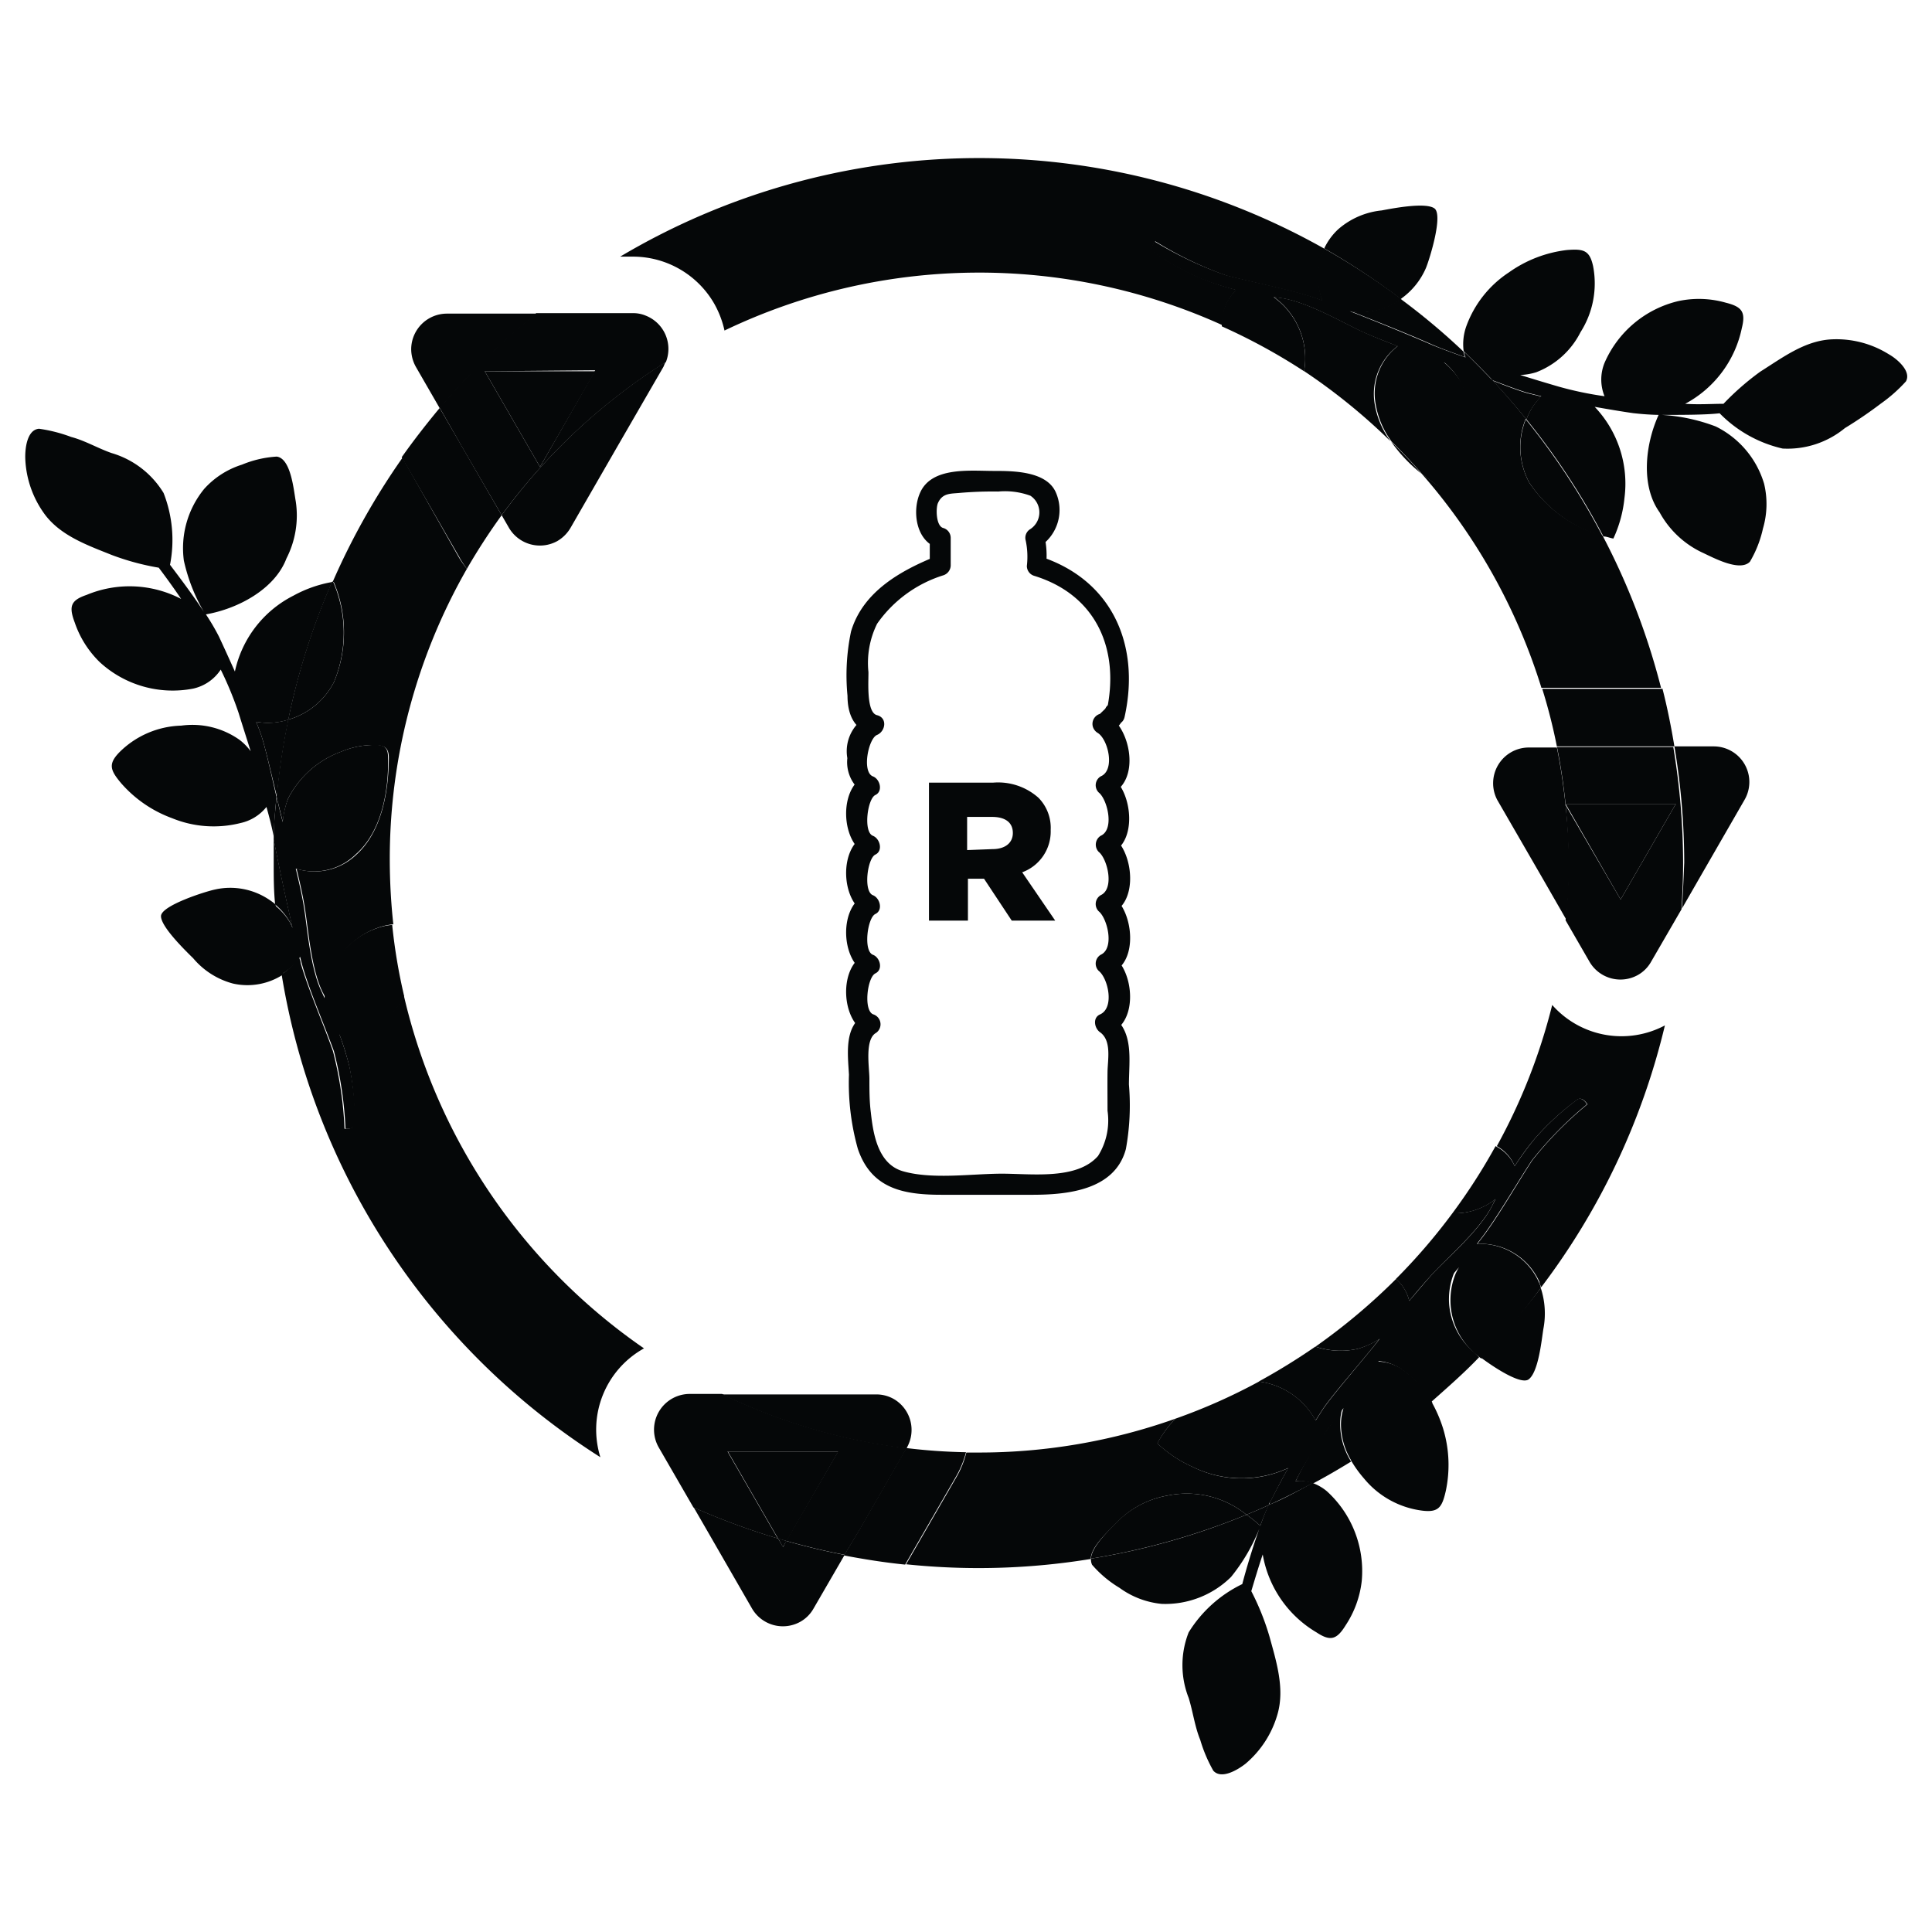
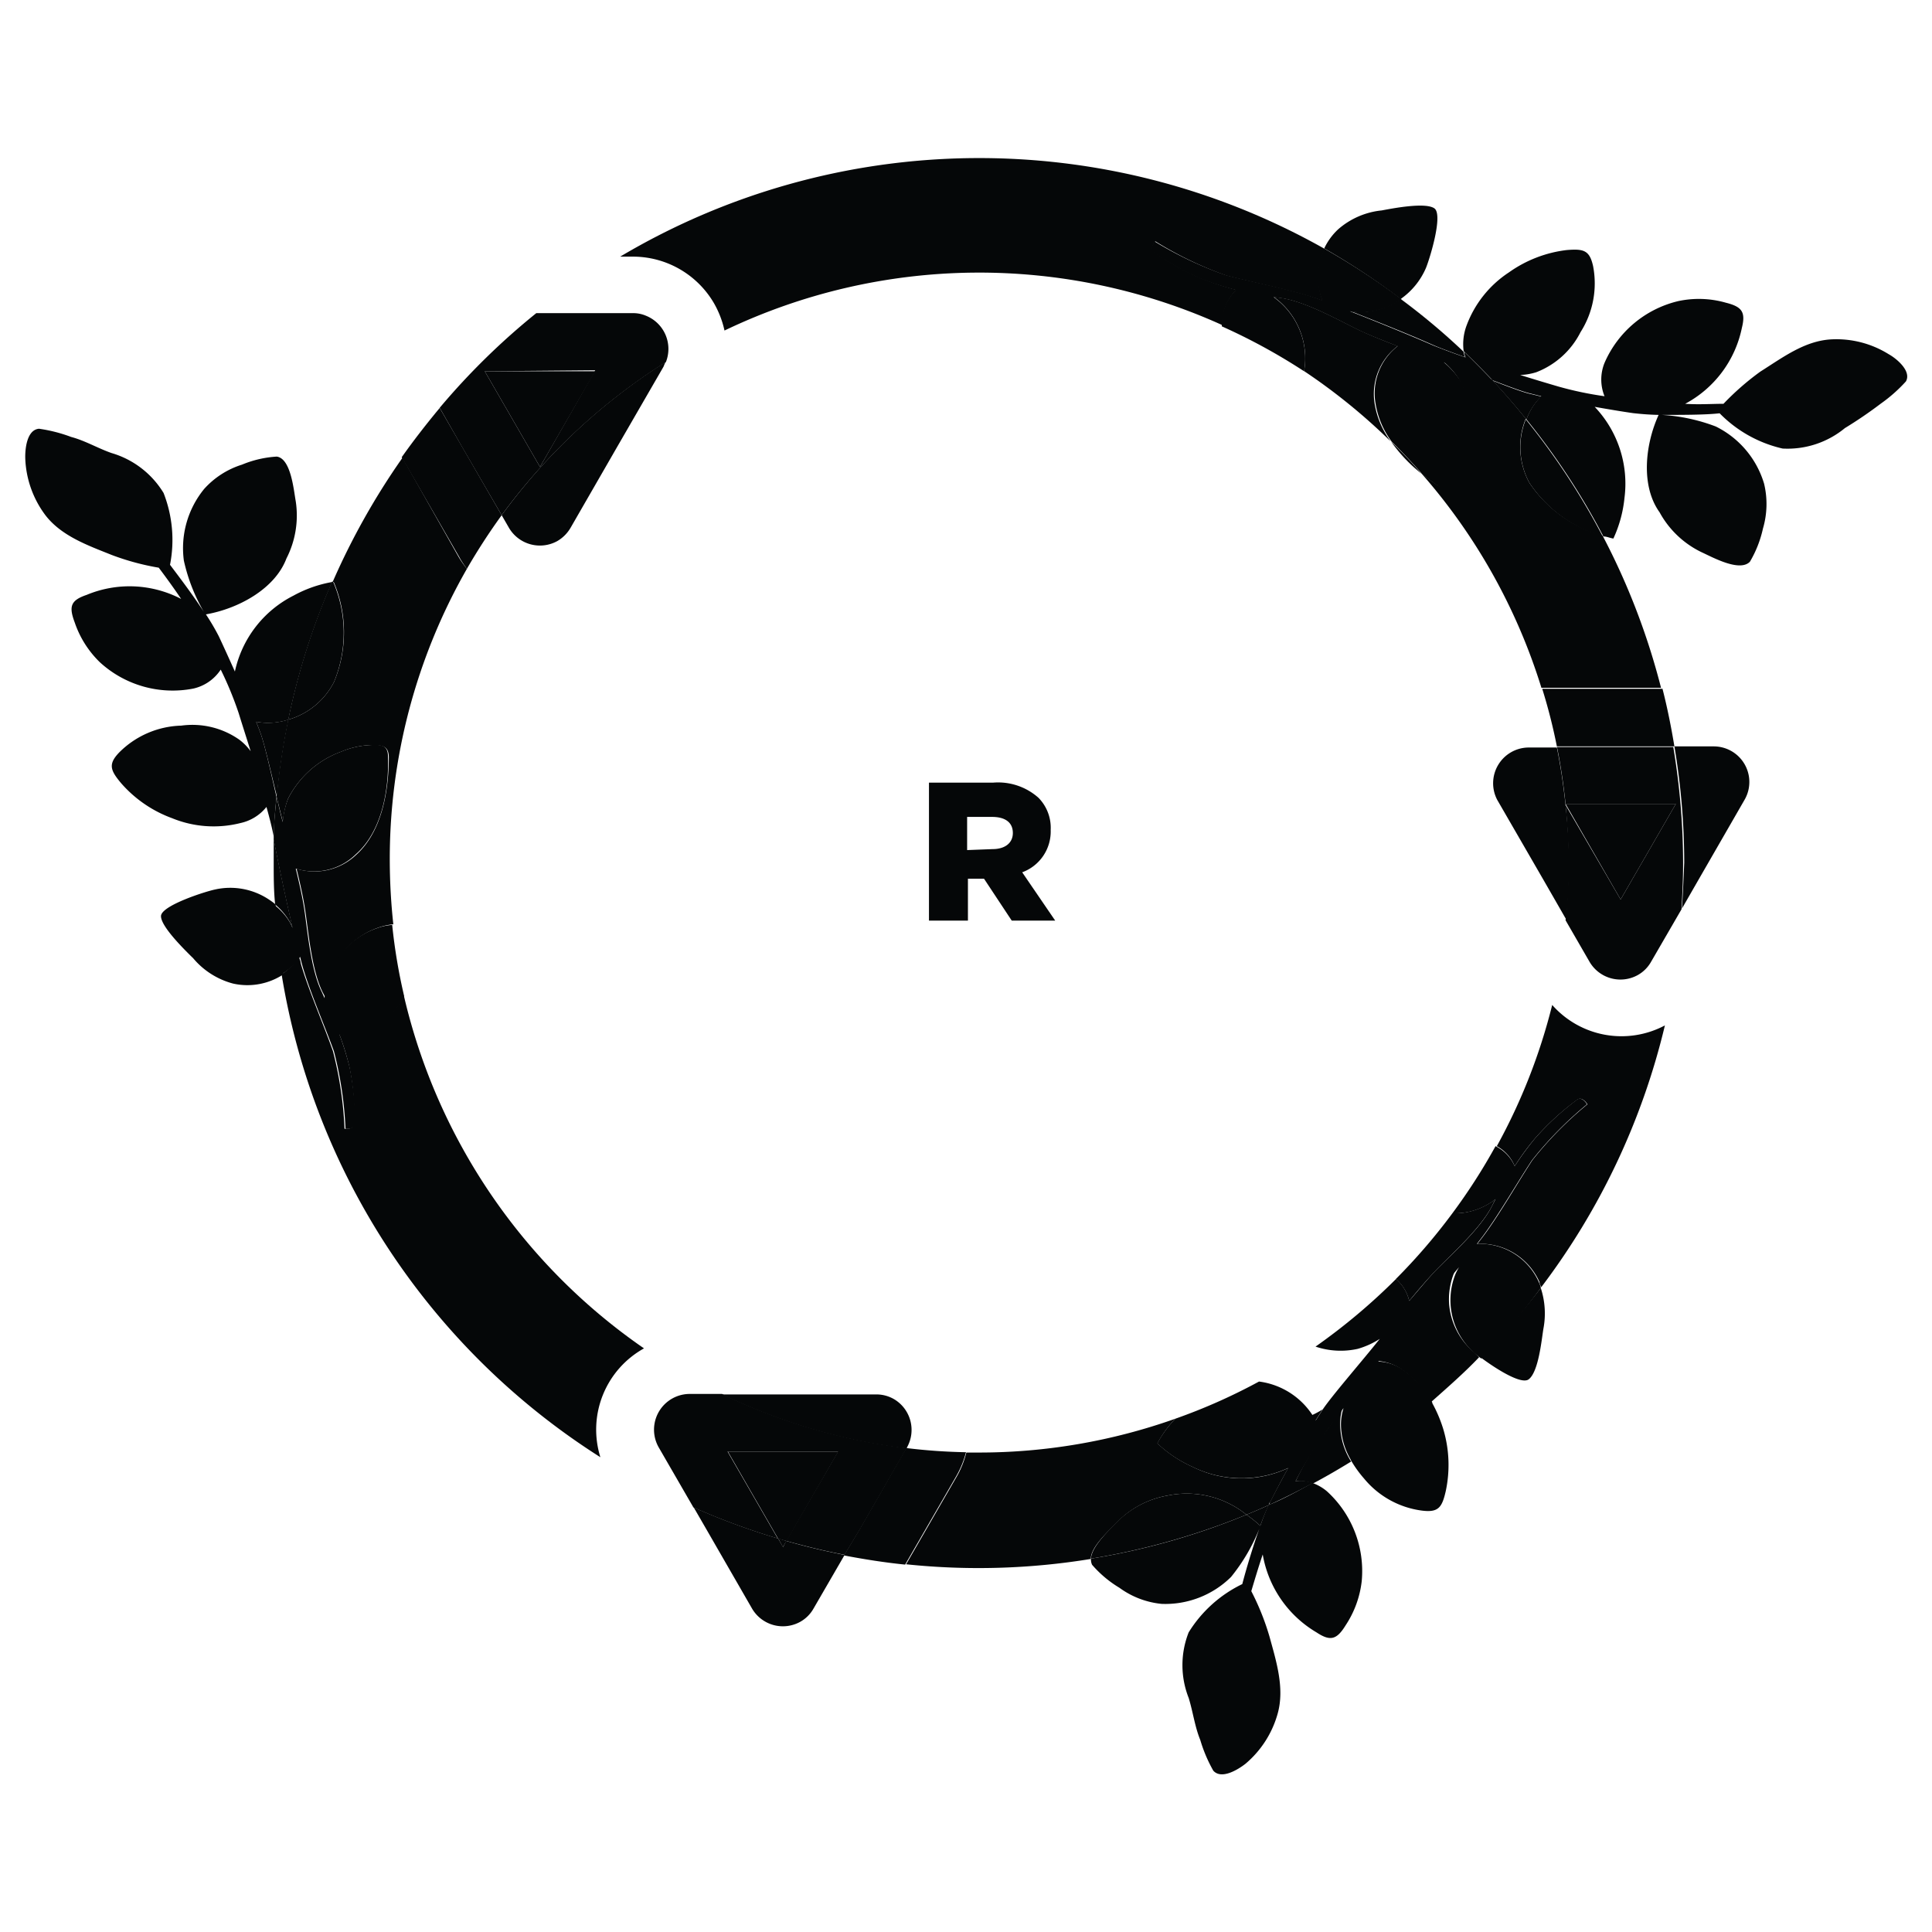
<svg xmlns="http://www.w3.org/2000/svg" id="Nombre" viewBox="0 0 120 120">
  <defs>
    <style>.cls-1{fill:#050708;}</style>
  </defs>
  <path class="cls-1" d="M15.91,44.83c.12.3.22.56.29.76.26.74.63,2.39,1,3.89a42.9,42.9,0,0,1,.72-4.79A4.08,4.08,0,0,1,15.91,44.83Z" />
  <path class="cls-1" d="M78.28,94.77a13.7,13.7,0,0,1,.53-1.29c-.46.21-.92.41-1.39.6A8.12,8.12,0,0,1,78.28,94.77Z" />
  <path class="cls-1" d="M95.73,24.63l-.79-.19c-.49-.13-1.32-.44-2.23-.8.73.78,1.43,1.59,2.1,2.42A3.87,3.87,0,0,1,95.73,24.63Z" />
  <path class="cls-1" d="M75.93,20.23A2.92,2.92,0,0,1,76.8,18a16.6,16.6,0,0,1-2-.64,15.28,15.28,0,0,1-3.14-1.72c-.26-.25.1-.65.1-.65a22.8,22.8,0,0,0,4.39,2.12c1.61.43,4.07.9,5.63,1.44l.38.14a4,4,0,0,1,.14-3.22,43.66,43.66,0,0,0-43.78.47h.83a5.83,5.83,0,0,1,5,2.9A6,6,0,0,1,45,20.53a36.58,36.58,0,0,1,31-.3Z" />
  <path class="cls-1" d="M84.26,19.37a3,3,0,0,1-.42-.06c1.78.69,4,1.59,5.2,2.13.51.22,1.2.47,1.95.74a2.14,2.14,0,0,1-.09-.34A41.43,41.43,0,0,0,87,18.57a4,4,0,0,1-1,.53A4.25,4.25,0,0,1,84.26,19.37Z" />
  <path class="cls-1" d="M86.82,21.49c-.87-.32-1.69-.66-2.28-.93-1.1-.51-3.38-1.84-5-2.06l-.43-.06A4.68,4.68,0,0,1,81,23.05a37.09,37.09,0,0,1,5.38,4.37,5.36,5.36,0,0,1-1-2.36A3.72,3.72,0,0,1,86.82,21.49Z" />
  <path class="cls-1" d="M95,30a4.64,4.64,0,0,1-.23-4c-.67-.83-1.37-1.64-2.1-2.42-1-.4-2.19-.85-3.07-1.16a4.68,4.68,0,0,1,1,1.1,6,6,0,0,1,.55,4.35,5.19,5.19,0,0,1-.66,1.7c-.36.58-.61.95-1.25.53-.34-.22-.68-.48-1-.75a36.56,36.56,0,0,1,7.5,13.37h7.43a43.32,43.32,0,0,0-3.63-9.45A8.1,8.1,0,0,1,95,30Z" />
  <path class="cls-1" d="M20.75,42.35A4.61,4.61,0,0,1,17.9,44.7a43.07,43.07,0,0,0-.72,4.78c.14.57.27,1.11.39,1.58a5.31,5.31,0,0,1,.33-1.47,6,6,0,0,1,3.29-2.9A5.14,5.14,0,0,1,23,46.28c.68,0,1.13,0,1.15.73,0,2.09-.42,4.62-2,6.06a3.76,3.76,0,0,1-3.73.89c.22.9.41,1.77.51,2.41.2,1.19.39,3.83,1.12,5.28a3.54,3.54,0,0,1,.19.39,4.83,4.83,0,0,1,3.25-4.42,3.77,3.77,0,0,1,.94-.21,37.66,37.66,0,0,1-.22-3.83A36.3,36.3,0,0,1,29,35.33a6,6,0,0,1-.51-.73L25,28.43a44.31,44.31,0,0,0-4.34,7.72l.07,0A8,8,0,0,1,20.75,42.35Z" />
  <path class="cls-1" d="M18,57.26a3.26,3.26,0,0,1,.18.38c-.43-1.85-.92-4.17-1.17-5.49L17,52c0,.53,0,1,0,1.59,0,.87,0,1.73.09,2.59A4,4,0,0,1,18,57.26Z" />
  <path class="cls-1" d="M25.08,61.82a3.78,3.78,0,0,1-.34.59c-.68,1-2.36,2.2-3.67,1.81a16.5,16.5,0,0,1,.62,2A15.44,15.44,0,0,1,22,69.83c-.06.35-.6.28-.6.28a23.19,23.19,0,0,0-.72-4.82c-.55-1.58-1.55-3.87-2-5.46,0-.12-.07-.25-.11-.4a3.59,3.59,0,0,1-1.08,1.08,43.85,43.85,0,0,0,19.8,30A5.77,5.77,0,0,1,40,83.75,36.69,36.69,0,0,1,25.08,61.82Z" />
  <path class="cls-1" d="M83.39,87.43c-.55.76-1,1.47-1.45,2A22.41,22.41,0,0,0,80.47,92a2.18,2.18,0,0,1,1.07.15c.81-.43,1.6-.89,2.38-1.37a4.37,4.37,0,0,1-.68-2.33A3.28,3.28,0,0,1,83.39,87.43Z" />
  <path class="cls-1" d="M72.53,92.89a5.9,5.9,0,0,1,4.89,1.19c.47-.19.93-.39,1.39-.6,0,0,0-.12.08-.17.32-.63.71-1.39,1.13-2.13a6.84,6.84,0,0,1-5.94-.07,7.77,7.77,0,0,1-2.19-1.46A7,7,0,0,1,73,88.12a36.44,36.44,0,0,1-12.23,2.1l-.75,0a5.74,5.74,0,0,1-.6,1.5l-3.14,5.44a43.2,43.2,0,0,0,11.47-.33c0-.77,1.16-1.78,1.59-2.24A5.8,5.8,0,0,1,72.53,92.89Z" />
  <path class="cls-1" d="M87.53,80.8c.59-.72,1.17-1.39,1.62-1.86.83-.88,2.82-2.62,3.54-4.07l.19-.39a4.11,4.11,0,0,1-2.67.88,36.83,36.83,0,0,1-3.51,4.08A2.61,2.61,0,0,1,87.53,80.8Z" />
-   <path class="cls-1" d="M81.71,88.23l.44-.69c.59-.9,2.46-3,3.54-4.38a5.45,5.45,0,0,1-1.37.62,4.87,4.87,0,0,1-2.62-.14,39.57,39.57,0,0,1-3.52,2.17A4.68,4.68,0,0,1,81.71,88.23Z" />
+   <path class="cls-1" d="M81.71,88.23l.44-.69a5.45,5.45,0,0,1-1.37.62,4.87,4.87,0,0,1-2.62-.14,39.57,39.57,0,0,1-3.52,2.17A4.68,4.68,0,0,1,81.71,88.23Z" />
  <path class="cls-1" d="M90,80.85a4.42,4.42,0,0,1,.32-1.8,2.64,2.64,0,0,1,.2-.37c-1.23,1.46-2.78,3.24-3.68,4.24-.38.41-.84,1-1.33,1.61a3,3,0,0,1,1.77.69,5.66,5.66,0,0,1,1.59,1.88c1-.89,2.07-1.82,3-2.8L91.57,84A4.34,4.34,0,0,1,90,80.85Z" />
  <path class="cls-1" d="M94.08,72.43a16.12,16.12,0,0,1,1.26-1.72A16.36,16.36,0,0,1,98,68.28c.32-.16.6.31.6.31a22.68,22.68,0,0,0-3.42,3.47c-.92,1.4-2.16,3.58-3.17,4.88l-.25.32a4,4,0,0,1,3.86,2.37c0,.11.07.22.11.32a43.65,43.65,0,0,0,7.68-16.26,5.74,5.74,0,0,1-7-1.27,36.36,36.36,0,0,1-3.44,8.77A2.47,2.47,0,0,1,94.08,72.43Z" />
  <path class="cls-1" d="M97.24,50v0h0Z" />
  <path class="cls-1" d="M100.66,55.87l3.43-5.94H97.24v0Z" />
  <path class="cls-1" d="M96.7,46.36H104c-.2-1.21-.44-2.41-.74-3.58H95.79A34.12,34.12,0,0,1,96.7,46.36Z" />
  <path class="cls-1" d="M97.24,50v0h0c-.13-1.21-.3-2.4-.54-3.57H94.89A2.22,2.22,0,0,0,93,49.69l2.89,5,1.39,2.42a34.33,34.33,0,0,0,.18-3.53A36.16,36.16,0,0,0,97.24,50Z" />
  <path class="cls-1" d="M104.47,56.43l1-1.74,2.88-5a2.21,2.21,0,0,0-1.92-3.33H104a43.61,43.61,0,0,1,.61,7.22C104.57,54.54,104.53,55.48,104.47,56.43Z" />
  <path class="cls-1" d="M96.7,46.36c.24,1.17.41,2.36.54,3.57h6.85l-3.43,5.94L97.24,50c.11,1.19.18,2.4.18,3.63a34.33,34.33,0,0,1-.18,3.53l1.49,2.58a2.22,2.22,0,0,0,3,.82,2.15,2.15,0,0,0,.82-.82l1.89-3.26c.06-1,.1-1.89.1-2.86a43.71,43.71,0,0,0-.61-7.22H96.7Z" />
  <polygon class="cls-1" points="36.97 23.06 30.11 23.06 33.54 29 36.97 23.06" />
  <path class="cls-1" d="M29,35.33A38,38,0,0,1,31.16,32l-2.44-4.22-1.41-2.44c-.83,1-1.61,2-2.36,3.06l3.56,6.17A6,6,0,0,0,29,35.33Z" />
  <path class="cls-1" d="M31.16,32l.45.78a2.23,2.23,0,0,0,3,.83,2.28,2.28,0,0,0,.83-.83l2.88-5,2.89-5,.12-.29A37.09,37.09,0,0,0,31.16,32Z" />
-   <path class="cls-1" d="M33.34,19.48H27.77a2.22,2.22,0,0,0-2.23,2.21,2.26,2.26,0,0,0,.31,1.13l1.47,2.55A44.1,44.1,0,0,1,33.34,19.48Z" />
  <path class="cls-1" d="M31.16,32a37.13,37.13,0,0,1,10.2-9.51,2.22,2.22,0,0,0-1.24-2.88,2,2,0,0,0-.81-.16h-6a43.45,43.45,0,0,0-6,5.88l1.4,2.45Zm5.81-9L33.54,29l-3.43-5.94Z" />
  <path class="cls-1" d="M48.85,95.71l-.52-.16.3.54Z" />
  <path class="cls-1" d="M52.07,90.16H45.21l3.12,5.41.53.15Z" />
  <path class="cls-1" d="M60,90.2a35.39,35.39,0,0,1-3.71-.26l-2.87,5-1,1.67c1.25.24,2.52.44,3.8.57l3.15-5.45A6.09,6.09,0,0,0,60,90.2Z" />
  <path class="cls-1" d="M56.33,89.91a2.22,2.22,0,0,0-.79-3,2.19,2.19,0,0,0-1.14-.3H44.85a36.51,36.51,0,0,0,11.47,3.36Z" />
  <path class="cls-1" d="M48.64,96.09l-.31-.53a43.8,43.8,0,0,1-5.24-1.93l.74,1.28,2.88,5a2.22,2.22,0,0,0,3,.82,2.15,2.15,0,0,0,.82-.82l1.93-3.33q-1.85-.36-3.63-.87Z" />
  <path class="cls-1" d="M56.32,89.94a36.51,36.51,0,0,1-11.47-3.36h-2a2.22,2.22,0,0,0-1.93,3.33l2.15,3.72a43.8,43.8,0,0,0,5.24,1.93l-3.12-5.4h6.86l-3.22,5.55c1.2.33,2.4.63,3.63.86l1-1.66Z" />
  <path class="cls-1" d="M16.2,45.59c-.07-.2-.17-.46-.29-.76a4.06,4.06,0,0,0,2-.13,43.2,43.2,0,0,1,2.72-8.55,7.79,7.79,0,0,0-2.41.85,6.91,6.91,0,0,0-3.63,4.71c-.35-.78-.7-1.55-1-2.19a14.24,14.24,0,0,0-.8-1.36c2-.35,4.28-1.57,5-3.47a5.86,5.86,0,0,0,.58-3.55c-.13-.72-.3-2.66-1.18-2.78a6.65,6.65,0,0,0-2.16.5,5.28,5.28,0,0,0-2.35,1.51,5.81,5.81,0,0,0-1.26,4.45A11.11,11.11,0,0,0,12.66,38c-.71-1.09-1.58-2.23-2.1-2.92a8,8,0,0,0-.4-4.46,5.63,5.63,0,0,0-3.23-2.48c-.86-.3-1.64-.77-2.51-1a9.35,9.35,0,0,0-2-.51c-.76.07-.87,1.27-.85,1.86A6.25,6.25,0,0,0,2.82,32c1,1.3,2.65,1.88,4.12,2.47a15.56,15.56,0,0,0,2.92.79c.4.53.94,1.27,1.39,1.94a6.93,6.93,0,0,0-5.87-.25c-1,.34-1.11.72-.74,1.71a6.22,6.22,0,0,0,1.57,2.48A6.69,6.69,0,0,0,12,42.77a2.76,2.76,0,0,0,1.71-1.18,21.74,21.74,0,0,1,1.11,2.69c.2.65.47,1.49.75,2.38a3.46,3.46,0,0,0-.71-.72,5.07,5.07,0,0,0-3.6-.87A5.66,5.66,0,0,0,7.4,46.74c-.69.72-.55,1.1.11,1.89a7.71,7.71,0,0,0,3.18,2.19,6.81,6.81,0,0,0,4.25.3,2.83,2.83,0,0,0,1.61-1c.2.71.36,1.35.46,1.88,0-.84.09-1.68.16-2.51C16.83,48,16.46,46.33,16.2,45.59Z" />
  <path class="cls-1" d="M16.79,55.93a4.33,4.33,0,0,0-3.44-.68c-.62.13-3.34,1-3.35,1.65S11.47,59,12,59.52a4.86,4.86,0,0,0,2.47,1.57,4.06,4.06,0,0,0,3.13-.57c-.23-1.44-.39-2.89-.48-4.34A3.15,3.15,0,0,0,16.79,55.93Z" />
  <path class="cls-1" d="M20.75,42.35a8,8,0,0,0-.06-6.22l-.07,0A43.2,43.2,0,0,0,17.9,44.7,4.61,4.61,0,0,0,20.75,42.35Z" />
  <path class="cls-1" d="M18.64,59.43l.1.4c.43,1.59,1.43,3.88,2,5.46a23.19,23.19,0,0,1,.72,4.82s.53.07.6-.28a16.73,16.73,0,0,0-.35-3.57,20.83,20.83,0,0,0-.62-2c1.3.39,3-.78,3.67-1.81a4.79,4.79,0,0,0,.34-.59,34.69,34.69,0,0,1-.74-4.41,3.36,3.36,0,0,0-.94.2A4.82,4.82,0,0,0,20.16,62L20,61.64c-.73-1.45-.92-4.08-1.12-5.28-.1-.64-.29-1.5-.51-2.41a3.71,3.71,0,0,0,3.73-.89c1.62-1.42,2.06-4,2-6.05,0-.77-.46-.77-1.14-.73a5.19,5.19,0,0,0-1.78.41,6,6,0,0,0-3.28,2.9,5,5,0,0,0-.34,1.47c-.12-.46-.25-1-.38-1.58C17.1,50.32,17,51.16,17,52c0,0,0,.11,0,.15.25,1.32.74,3.64,1.17,5.49a3.26,3.26,0,0,0-.18-.38,3.88,3.88,0,0,0-1-1.09q.13,2.19.48,4.35A3.54,3.54,0,0,0,18.64,59.43Z" />
  <path class="cls-1" d="M88.57,16.64c.24-.59,1.08-3.31.52-3.7s-2.58,0-3.27.13a4.84,4.84,0,0,0-2.69,1.16,3.84,3.84,0,0,0-.88,1.2A44.21,44.21,0,0,1,87,18.57,4.54,4.54,0,0,0,88.57,16.64Z" />
  <path class="cls-1" d="M117.31,22a6.14,6.14,0,0,0-3.59-.92c-1.65.1-3,1.13-4.38,2a16.6,16.6,0,0,0-2.29,2c-.66,0-1.57.06-2.38,0a6.92,6.92,0,0,0,3.52-4.71c.25-1,0-1.32-1-1.57a6.1,6.1,0,0,0-2.94-.1,6.67,6.67,0,0,0-4.59,3.84,2.75,2.75,0,0,0,0,2.07,21.36,21.36,0,0,1-2.86-.6c-.65-.19-1.49-.44-2.38-.72a3.74,3.74,0,0,0,1-.17,5.15,5.15,0,0,0,2.75-2.49,5.64,5.64,0,0,0,.78-4.1c-.22-1-.6-1.08-1.63-1a7.78,7.78,0,0,0-3.6,1.39,6.76,6.76,0,0,0-2.64,3.33,3.31,3.31,0,0,0-.17,1.56c.61.59,1.21,1.19,1.8,1.81.91.35,1.74.66,2.22.79l.8.2a3.82,3.82,0,0,0-.92,1.44,43.44,43.44,0,0,1,4.78,7.27c.21,0,.41.1.62.13a7.86,7.86,0,0,0,.69-2.53,6.92,6.92,0,0,0-1.85-5.65c.85.15,1.68.29,2.38.39.53.06,1.06.1,1.59.11-.84,1.84-1.12,4.41.06,6.05a5.87,5.87,0,0,0,2.61,2.48c.66.3,2.36,1.25,3,.59a7,7,0,0,0,.81-2.06,5.39,5.39,0,0,0,.07-2.79,5.81,5.81,0,0,0-3-3.55,11.2,11.2,0,0,0-3.36-.72c1.31,0,2.73,0,3.6-.1a7.94,7.94,0,0,0,3.91,2.19,5.6,5.6,0,0,0,3.87-1.27,26.51,26.51,0,0,0,2.23-1.52,9.44,9.44,0,0,0,1.56-1.38C118.74,23.05,117.8,22.27,117.31,22Z" />
  <path class="cls-1" d="M86.4,27.42a9.45,9.45,0,0,0,1.89,2C87.69,28.73,87.06,28.06,86.4,27.42Z" />
  <path class="cls-1" d="M82.12,18.65l-.38-.14c-1.56-.54-4-1-5.63-1.43A23.26,23.26,0,0,1,71.72,15s-.36.41-.1.66a15.78,15.78,0,0,0,3.14,1.72,18.47,18.47,0,0,0,2,.63,2.93,2.93,0,0,0-.87,2.26A36.83,36.83,0,0,1,81,23.06a4.67,4.67,0,0,0-1.9-4.61l.43.06c1.61.21,3.89,1.54,5,2.06.59.27,1.41.6,2.28.93a3.72,3.72,0,0,0-1.37,3.58,5.41,5.41,0,0,0,1,2.35c.65.64,1.28,1.31,1.88,2a11.06,11.06,0,0,0,1,.75c.63.43.89.06,1.25-.52a5.24,5.24,0,0,0,.66-1.71,5.93,5.93,0,0,0-.55-4.35,5.31,5.31,0,0,0-1-1.1c.87.32,2,.77,3.06,1.17-.59-.62-1.19-1.23-1.8-1.82a1.06,1.06,0,0,0,.09.35c-.76-.26-1.44-.52-2-.74-1.23-.54-3.42-1.44-5.19-2.13a2.7,2.7,0,0,0,.41.06,4.22,4.22,0,0,0,1.8-.27,3.76,3.76,0,0,0,1-.54,44.64,44.64,0,0,0-4.78-3.13A3.89,3.89,0,0,0,82.12,18.65Z" />
  <path class="cls-1" d="M95,30a8.16,8.16,0,0,0,4.55,3.32,43.85,43.85,0,0,0-4.78-7.27A4.62,4.62,0,0,0,95,30Z" />
  <path class="cls-1" d="M91.94,84.29c.82.62,2.5,1.73,3,1.39.62-.45.81-2.45.92-3.13A5.07,5.07,0,0,0,95.7,80,43.16,43.16,0,0,1,91.94,84.29Z" />
  <path class="cls-1" d="M78.28,94.77a8.12,8.12,0,0,0-.86-.69,43.12,43.12,0,0,1-9.66,2.73.83.83,0,0,0,.07.38,7,7,0,0,0,1.7,1.43,5.32,5.32,0,0,0,2.62,1,5.81,5.81,0,0,0,4.31-1.67,11.48,11.48,0,0,0,1.76-3c-.44,1.23-.84,2.6-1.06,3.44a8,8,0,0,0-3.33,3,5.55,5.55,0,0,0,0,4.07c.27.87.38,1.78.72,2.61a9.07,9.07,0,0,0,.81,1.91c.51.57,1.54-.07,2-.43a6.27,6.27,0,0,0,2-3.12c.44-1.58-.09-3.25-.51-4.78a15.67,15.67,0,0,0-1.13-2.82c.19-.64.45-1.51.71-2.28a7,7,0,0,0,3.34,4.84c.85.56,1.25.47,1.81-.44a6.24,6.24,0,0,0,1-2.75,6.7,6.7,0,0,0-2.17-5.58,2.91,2.91,0,0,0-.89-.51c-.89.49-1.8,1-2.73,1.37A13.7,13.7,0,0,0,78.28,94.77Z" />
  <path class="cls-1" d="M84.72,91.83a5.58,5.58,0,0,0,3.63,2c1,.12,1.22-.21,1.45-1.22a7.77,7.77,0,0,0-.16-3.86,8.46,8.46,0,0,0-.73-1.69,42.45,42.45,0,0,1-5,3.64A7.1,7.1,0,0,0,84.72,91.83Z" />
  <path class="cls-1" d="M72.53,92.89a5.85,5.85,0,0,0-3.18,1.67c-.43.46-1.54,1.47-1.59,2.25a44,44,0,0,0,9.66-2.73A5.9,5.9,0,0,0,72.53,92.89Z" />
  <path class="cls-1" d="M91.73,77.26l.25-.32c1-1.3,2.25-3.48,3.17-4.87a22.92,22.92,0,0,1,3.42-3.48s-.27-.48-.59-.31a16.86,16.86,0,0,0-2.64,2.43,19.45,19.45,0,0,0-1.26,1.72,2.5,2.5,0,0,0-1.19-1.24,36.49,36.49,0,0,1-2.68,4.17,4.06,4.06,0,0,0,2.68-.88l-.2.39c-.71,1.46-2.7,3.19-3.54,4.07-.45.47-1,1.14-1.62,1.86a2.56,2.56,0,0,0-.82-1.36,37.92,37.92,0,0,1-5,4.2,4.88,4.88,0,0,0,2.62.14,5.14,5.14,0,0,0,1.37-.62c-1.08,1.36-2.94,3.49-3.54,4.38l-.44.69a4.68,4.68,0,0,0-3.52-2.42A35.85,35.85,0,0,1,73,88.12a7,7,0,0,0-1.12,1.53,7.77,7.77,0,0,0,2.19,1.46,6.91,6.91,0,0,0,5.94.07c-.41.74-.81,1.49-1.13,2.13l-.07.17c.93-.42,1.83-.88,2.73-1.36A2,2,0,0,0,80.47,92,21.74,21.74,0,0,1,82,89.46c.39-.56.9-1.27,1.45-2a3.31,3.31,0,0,0-.16,1,4.36,4.36,0,0,0,.68,2.32,45.54,45.54,0,0,0,5-3.65,5.73,5.73,0,0,0-1.59-1.87,2.86,2.86,0,0,0-1.77-.69c.49-.64,1-1.2,1.33-1.62.9-1,2.45-2.78,3.68-4.24-.07.12-.14.25-.2.38a4.36,4.36,0,0,0,1.22,5,3,3,0,0,0,.37.29A43.07,43.07,0,0,0,95.7,80c0-.11-.06-.21-.1-.32A4,4,0,0,0,91.73,77.26Z" />
-   <path class="cls-1" d="M69.85,44.53c1-4.5-.8-8.58-5.35-10l.47.62a5.57,5.57,0,0,0-.11-1.91l-.3.72a2.71,2.71,0,0,0,1-3.42c-.61-1.29-2.67-1.29-3.84-1.29-1.47,0-3.83-.27-4.56,1.33-.52,1.12-.29,3,1.07,3.45l-.48-.62c0,.57,0,1.15,0,1.72l.47-.61c-2.25.9-4.62,2.21-5.36,4.7a13.2,13.2,0,0,0-.22,4c0,1.07.36,2.07,1.48,2.35V44.36a2.49,2.49,0,0,0-1.49,2.73,2.31,2.31,0,0,0,1.23,2.3l-.16-1.17c-1.63.77-1.47,4.18.16,4.86l-.16-1.17c-1.63.78-1.47,4.18.16,4.86l-.16-1.16c-1.63.77-1.47,4.17.16,4.85l-.16-1.16c-1.64.78-1.46,4.18.16,4.86L53.73,63c-1.32.73-1.07,2.46-1,3.75a15.15,15.15,0,0,0,.55,4.6c.85,2.52,2.89,2.87,5.3,2.86l5.54,0c2.19,0,5.13-.29,5.81-2.84a15.09,15.09,0,0,0,.19-4c0-1.56.34-3.33-1.11-4.34v1.1c1.68-.72,1.41-3.74.18-4.71l-.13,1c1.66-.72,1.32-3.76.13-4.7l-.13,1c1.66-.72,1.32-3.76.13-4.7L69,53c1.66-.71,1.32-3.75.13-4.69l-.13,1c1.85-.79,1.25-4.08-.21-4.91l-.15,1.16a1.55,1.55,0,0,0,1.11-.89c.34-.75-.76-1.4-1.1-.65l-.33.32a.65.65,0,0,0-.44.8.68.68,0,0,0,.28.37c.66.37,1.13,2.32.21,2.71a.64.64,0,0,0-.13,1c.54.42,1,2.3.13,2.69a.65.65,0,0,0-.13,1c.54.42,1,2.29.13,2.69a.64.64,0,0,0-.13,1c.54.43,1,2.3.13,2.7a.64.64,0,0,0-.13,1c.59.46,1,2.31.08,2.71-.47.21-.34.86,0,1.1.74.52.48,1.71.47,2.47s0,1.6,0,2.41a4.15,4.15,0,0,1-.59,2.81c-1.34,1.53-4.24,1.08-6.11,1.1s-4.21.36-6-.15c-1.54-.44-1.85-2.26-2-3.65C54,68.41,54,67.69,54,67s-.31-2.45.42-2.85A.65.65,0,0,0,54.23,63c-.61-.25-.36-2.3.14-2.54s.29-1-.16-1.16c-.6-.25-.33-2.3.16-2.53s.29-1-.16-1.17c-.6-.25-.33-2.29.16-2.52s.29-1-.16-1.17c-.6-.25-.33-2.3.16-2.53s.29-1-.16-1.16c-.69-.29-.27-2.35.26-2.57s.67-1.06,0-1.23-.52-2.1-.53-2.68a5.48,5.48,0,0,1,.54-3,7.89,7.89,0,0,1,4.09-3,.66.66,0,0,0,.48-.61c0-.57,0-1.16,0-1.72a.64.64,0,0,0-.48-.62c-.44-.14-.45-1.25-.31-1.55.28-.62.78-.57,1.3-.62A23.69,23.69,0,0,1,62,30.53a4.6,4.6,0,0,1,2,.26,1.24,1.24,0,0,1,0,2.07.63.63,0,0,0-.29.72,4.88,4.88,0,0,1,.07,1.57.64.64,0,0,0,.47.62c3.88,1.2,5.32,4.62,4.48,8.42C68.44,45,69.67,45.34,69.85,44.53Z" />
  <path class="cls-1" d="M57.7,48.61h4a3.77,3.77,0,0,1,2.8.94,2.66,2.66,0,0,1,.76,2v0a2.7,2.7,0,0,1-1.77,2.63l2.05,3H62.84l-1.72-2.6h-1v2.6H57.7Zm3.94,4.13c.81,0,1.27-.4,1.27-1v0c0-.67-.49-1-1.29-1H60.07v2.06Z" />
</svg>